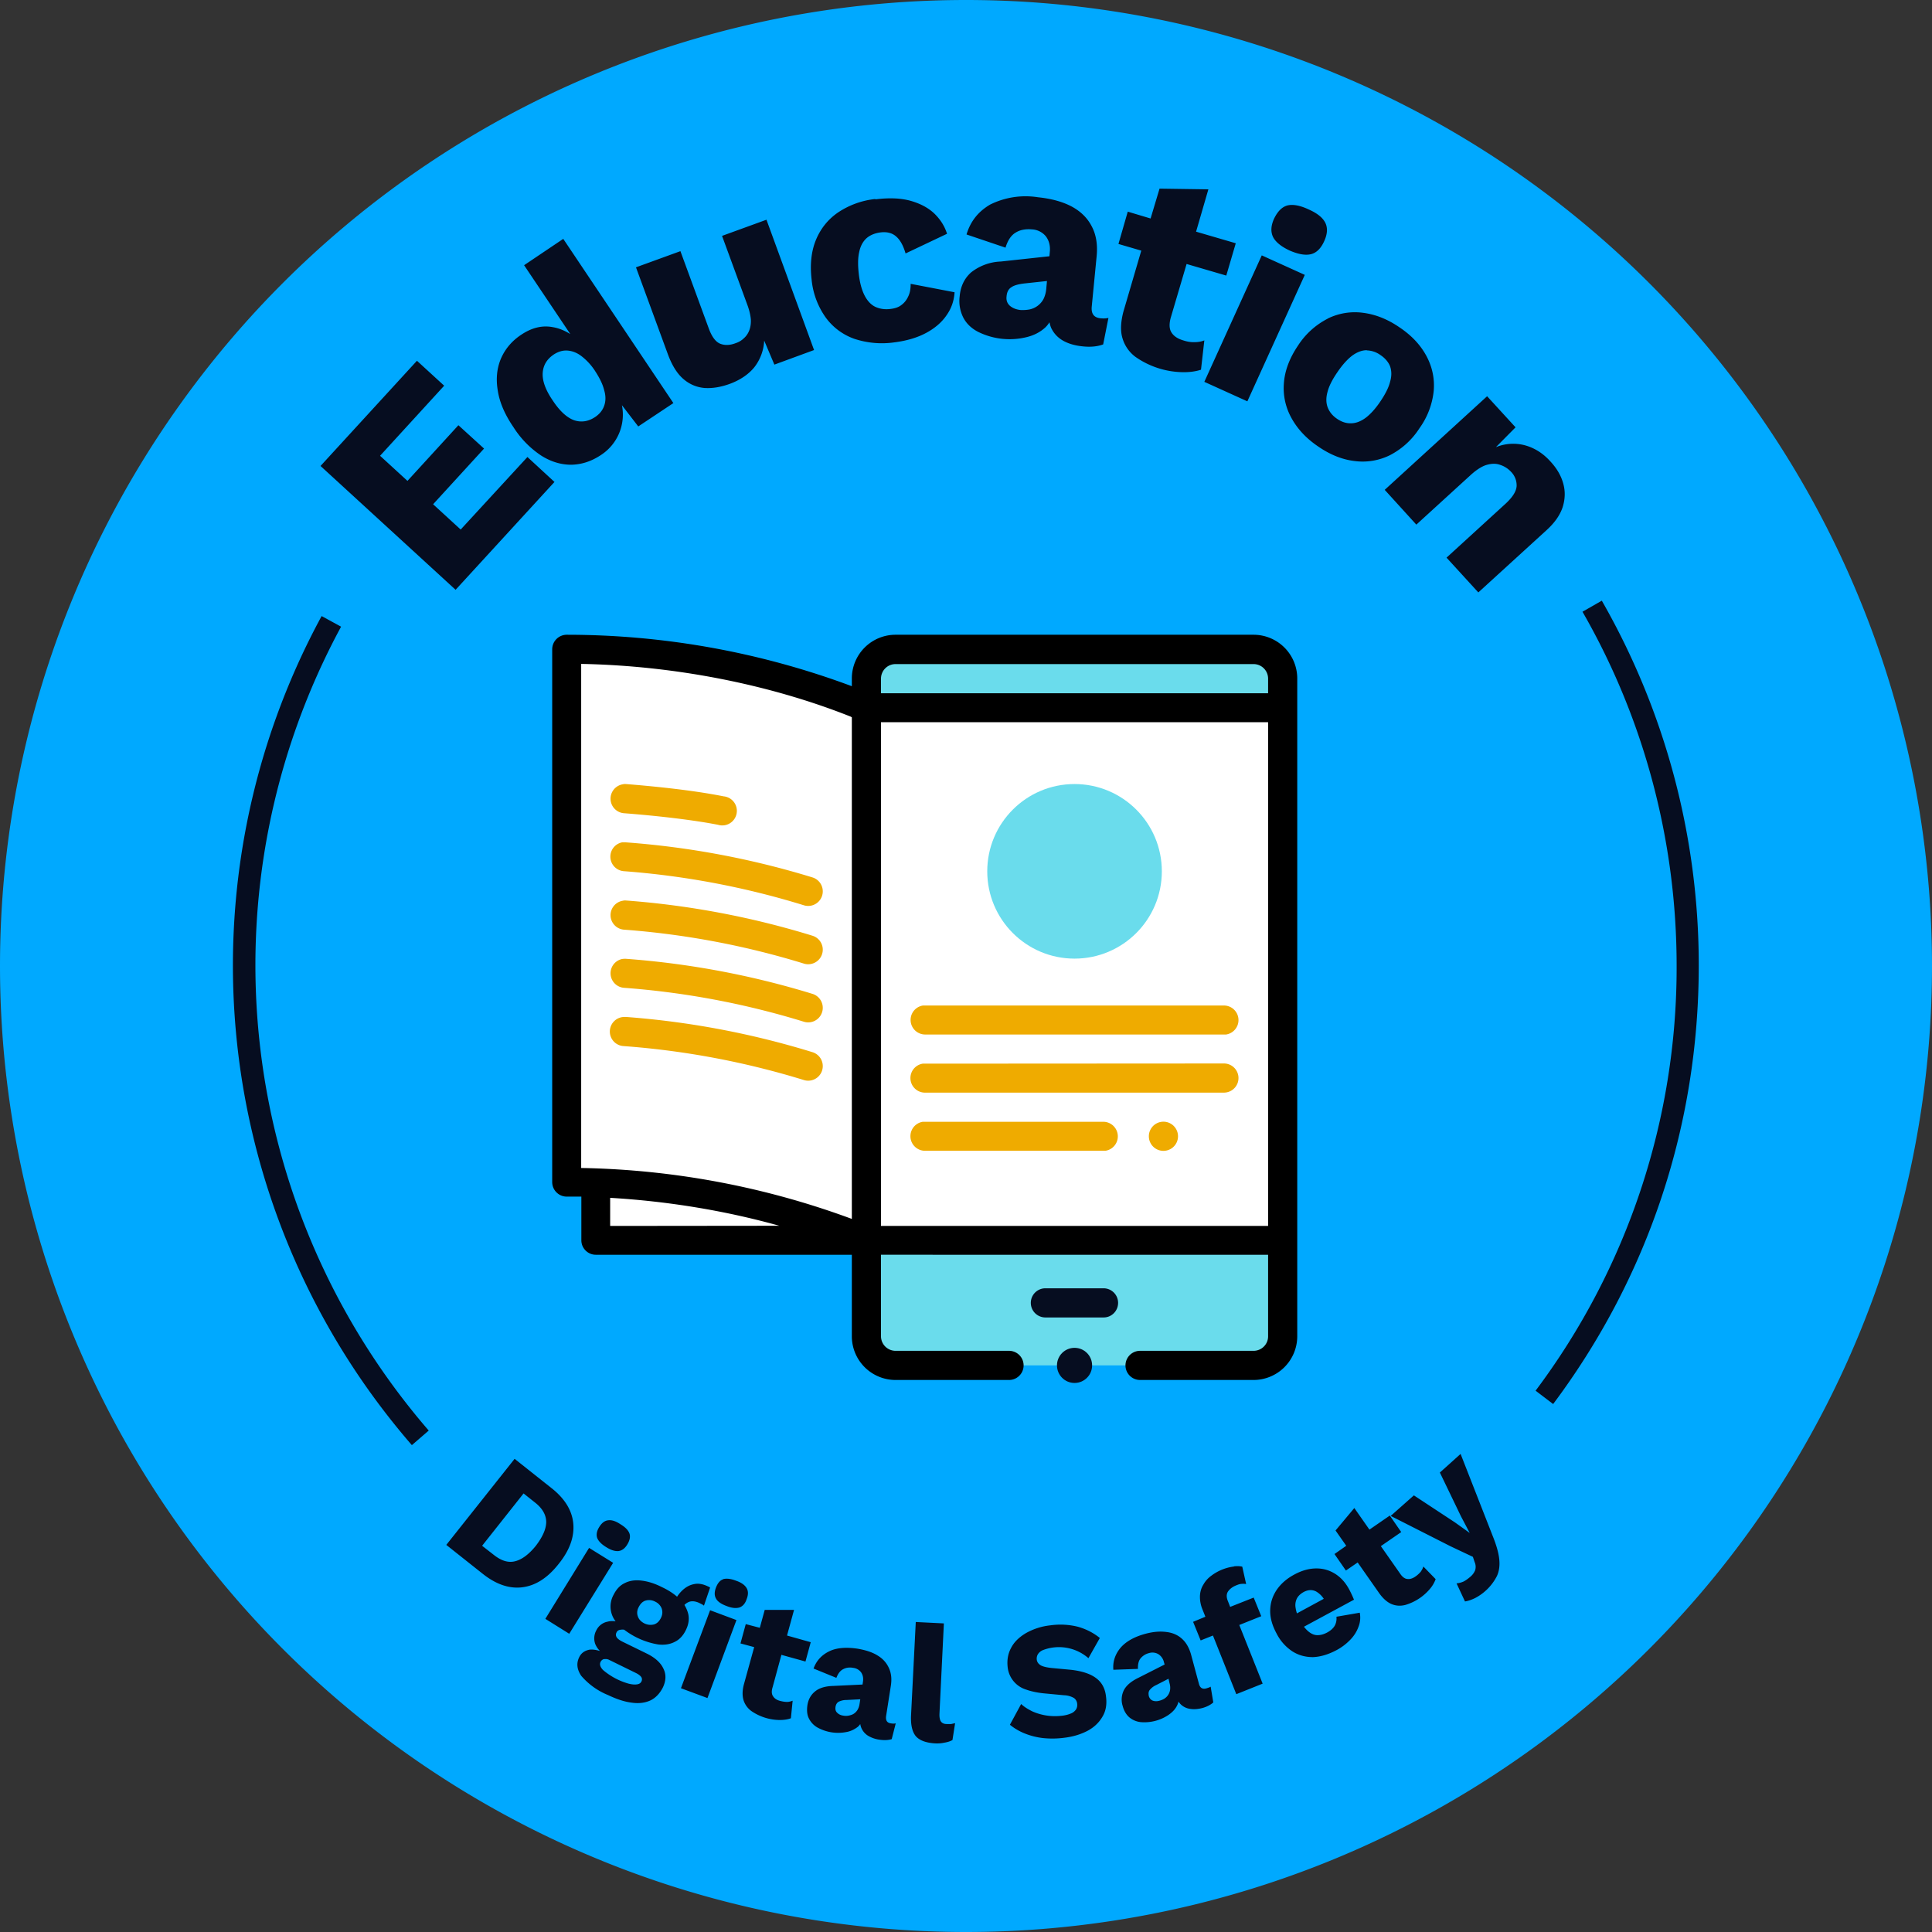
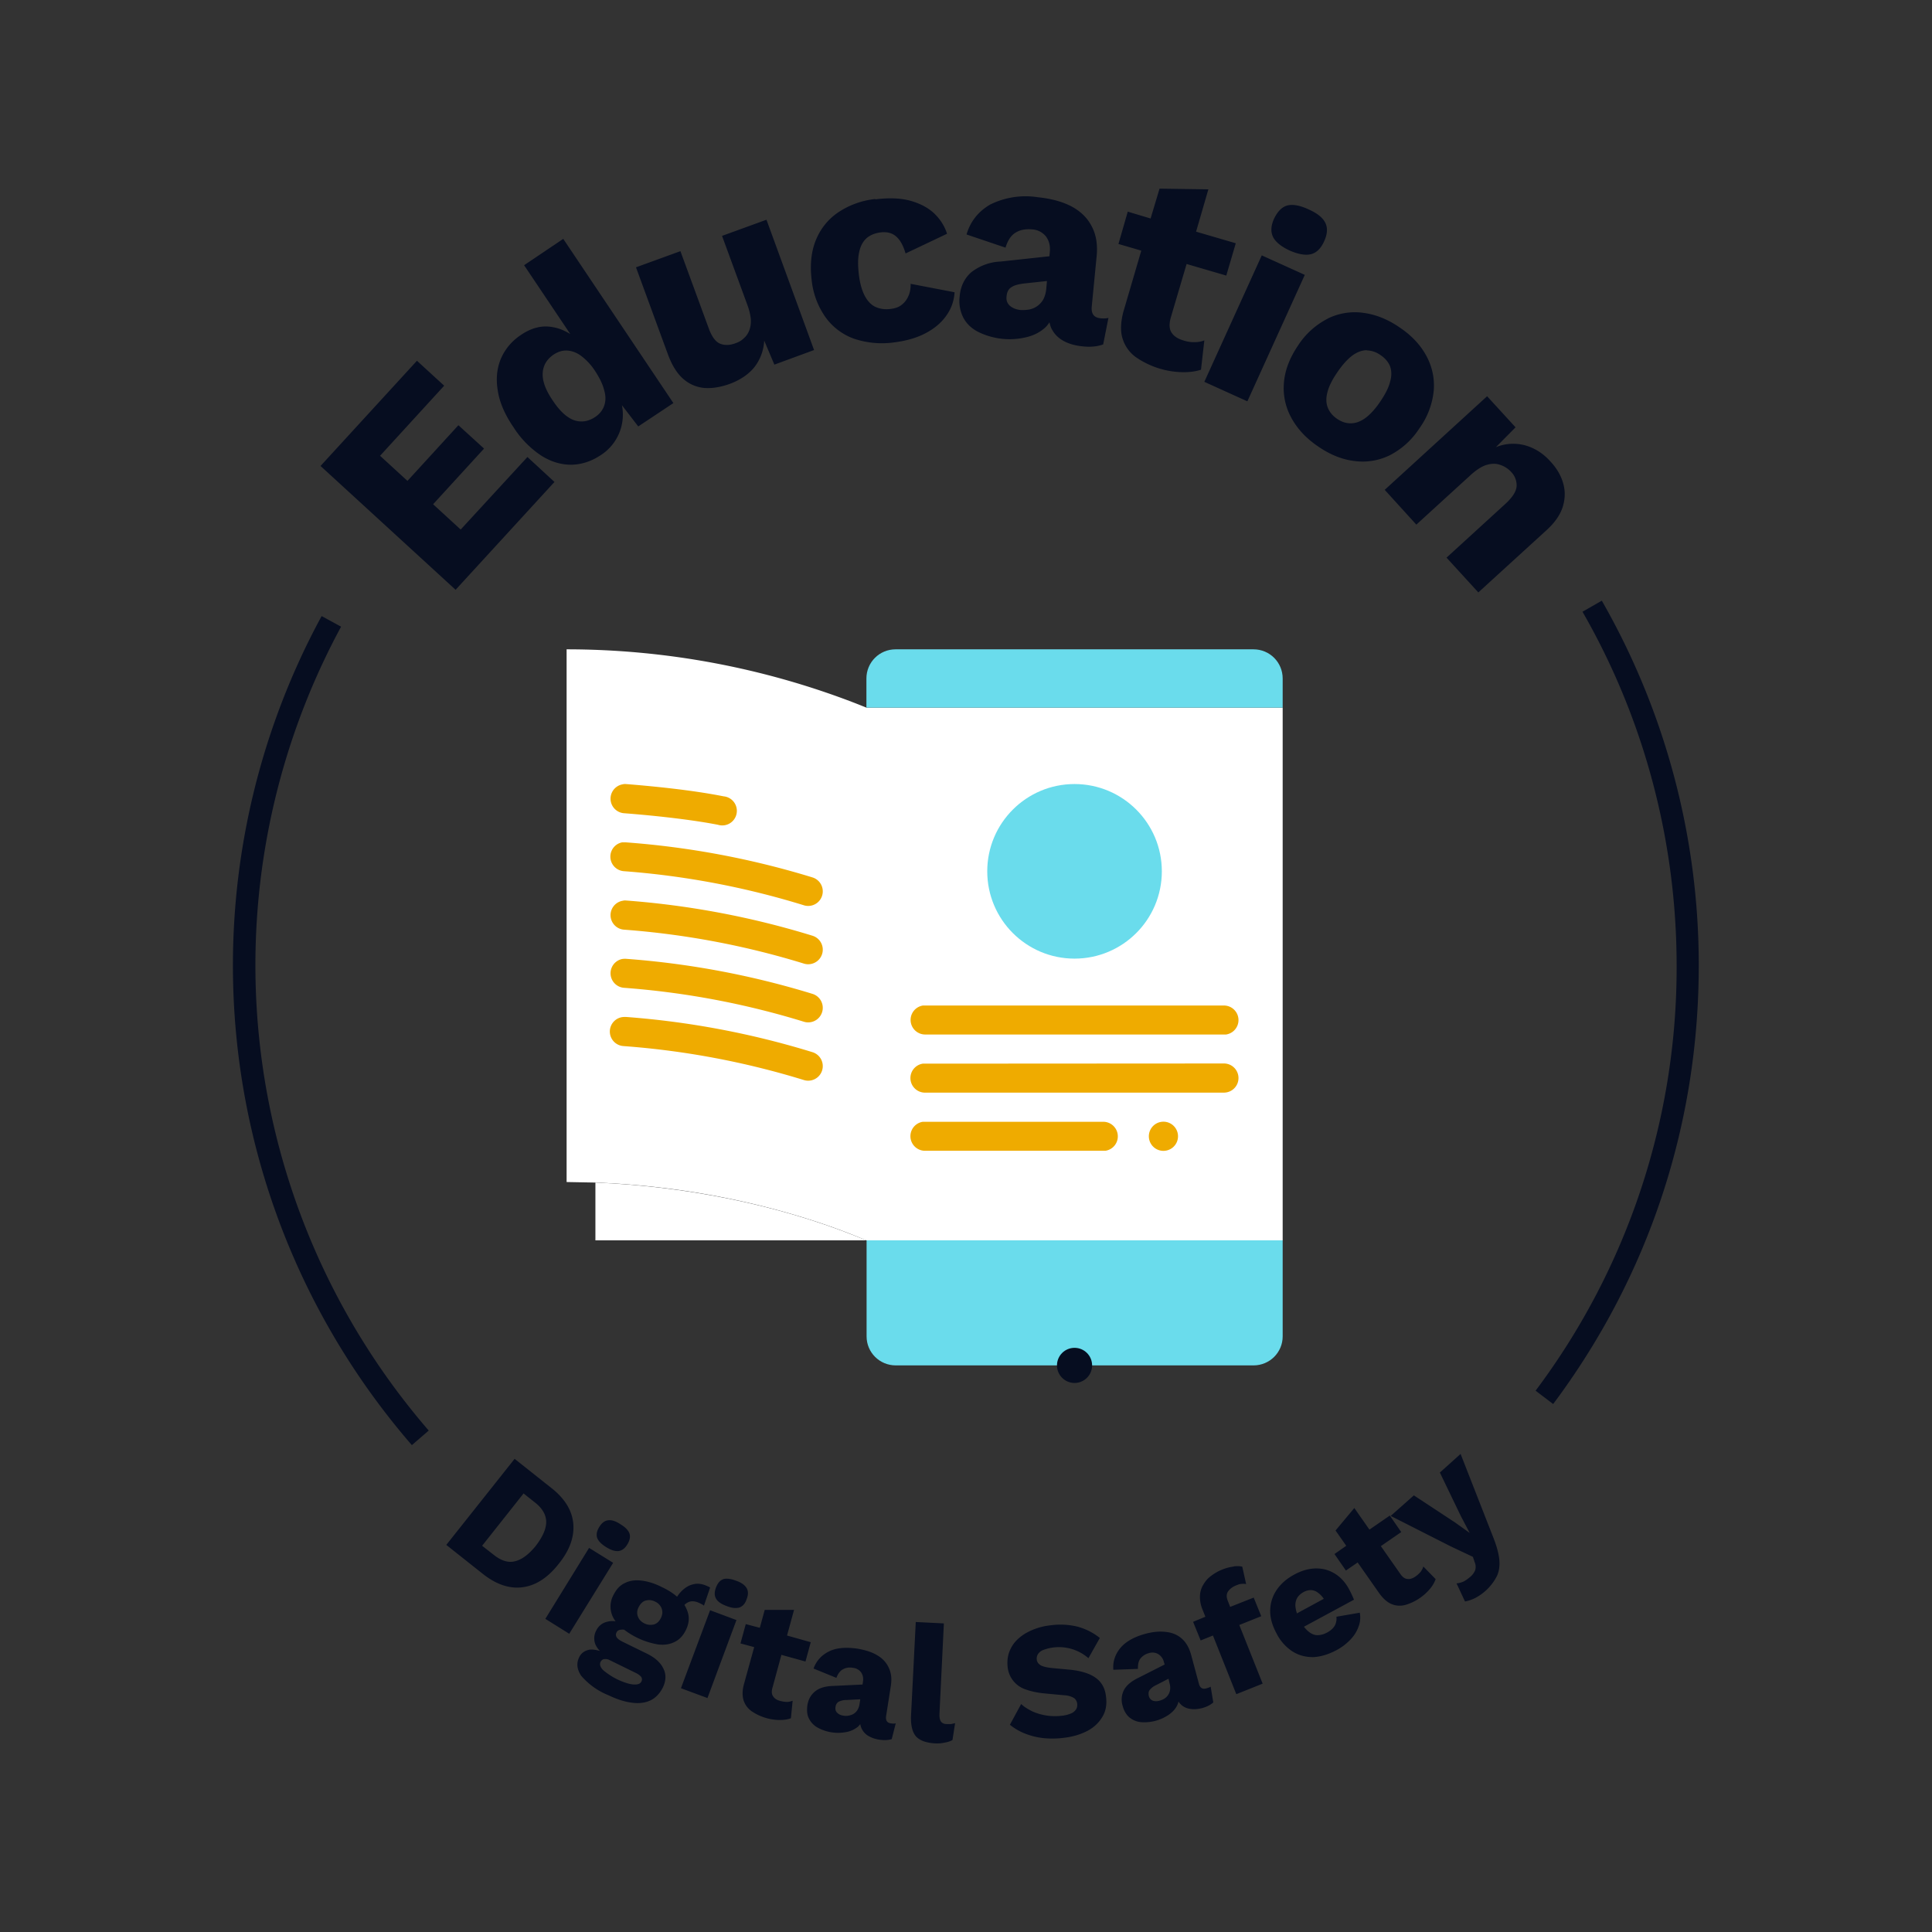
<svg xmlns="http://www.w3.org/2000/svg" viewBox="0 0 110 110">
  <rect x="0" y="0" width="110" height="110" fill="#333333" stroke="none" />
  <defs />
  <g fill="none" fill-rule="evenodd">
-     <path d="M110 55A55 55 0 110 55a55 55 0 01110 0" fill="#00a9ff" />
    <path d="M52.14 92.35l1.6.08-.25 5.13c-.01.21.02.36.08.45.07.1.18.15.34.15h.24l.23-.05-.15.96c-.12.07-.27.12-.46.15-.18.04-.36.05-.54.04-.5-.03-.86-.16-1.08-.4-.21-.25-.3-.64-.28-1.17zm-4.95 1.68c.41-.21.96-.26 1.64-.16.46.08.84.2 1.14.39.3.18.51.42.64.71.14.3.17.63.11 1.02l-.27 1.72c-.03.24.05.38.27.41.12.02.2.02.28 0l-.23.9c-.2.06-.44.07-.7.03a1.7 1.7 0 01-.64-.22.97.97 0 01-.38-.43.88.88 0 01-.07-.24.94.94 0 01-.14.16c-.2.15-.42.26-.68.3a2.43 2.43 0 01-1.63-.27 1.21 1.21 0 01-.48-.52c-.1-.2-.12-.45-.08-.74.05-.33.2-.6.44-.79.23-.19.58-.3 1.03-.31l1.67-.08.02-.14c.04-.22 0-.4-.1-.55a.65.65 0 00-.46-.26c-.2-.04-.4-.01-.55.07-.17.08-.3.24-.4.5l-1.3-.53c.16-.44.45-.76.87-.97zm12.61-1.49a4.1 4.1 0 011.57.08c.46.13.88.34 1.25.64l-.65 1.15a2.55 2.55 0 00-2.59-.46.62.62 0 00-.29.24.5.5 0 00-.06.31c.02.14.1.24.23.32.13.07.34.12.63.15l1.07.1c.64.07 1.12.23 1.44.47.33.24.52.59.57 1.04.06.44 0 .83-.2 1.16-.19.33-.47.6-.84.8-.38.2-.82.34-1.33.4a5.1 5.1 0 01-1.2.02 4 4 0 01-1.07-.27 3.2 3.2 0 01-.83-.49l.64-1.18c.18.17.4.3.64.42a3.18 3.18 0 001.65.25c.22-.02.4-.07.54-.13a.63.63 0 00.3-.24.5.5 0 00.06-.32.45.45 0 00-.18-.32 1.2 1.2 0 00-.57-.16l-1.17-.11c-.37-.04-.7-.11-.98-.21a1.5 1.5 0 01-1.06-1.3c-.04-.39.02-.75.2-1.08.17-.33.45-.6.83-.83a3.6 3.6 0 011.4-.45zm5.42.48c.45-.12.84-.15 1.2-.1.34.04.64.17.87.38.24.21.41.51.52.89l.45 1.67c.06.24.2.33.42.27.1-.03.2-.06.25-.1l.15.9c-.16.14-.37.25-.63.32-.24.06-.46.08-.66.05a.96.96 0 01-.53-.23.87.87 0 01-.16-.19.94.94 0 01-.07.2c-.1.22-.27.4-.5.56a2.46 2.46 0 01-1.59.41 1.21 1.21 0 01-.65-.28c-.17-.15-.3-.37-.37-.64a1.2 1.2 0 01.07-.9c.14-.27.41-.5.82-.7l1.5-.76-.04-.13a.73.73 0 00-.32-.46.66.66 0 00-.53-.06.9.9 0 00-.48.3c-.11.13-.16.34-.15.6l-1.4.05c-.04-.46.1-.87.39-1.23.3-.36.77-.64 1.44-.82zm-21.68-1.36h1.67l-.4 1.46 1.35.38-.3 1.1-1.37-.38-.5 1.84c-.07.22-.06.39.02.51.08.13.21.22.4.27.15.04.28.06.4.06.11 0 .22-.03.32-.07l-.1 1c-.18.07-.4.1-.65.1a2.9 2.9 0 01-1.6-.51 1.22 1.22 0 01-.45-.63c-.07-.25-.07-.55.03-.91l.58-2.1-.78-.21.3-1.1.8.21zm5.44 5.09l-.78.04a1 1 0 00-.45.1c-.1.06-.16.16-.18.3-.02.14.01.25.1.33.09.09.2.14.34.16.1.02.21.02.31 0s.2-.05.28-.1a.71.71 0 00.22-.22c.06-.1.1-.21.12-.35zm-12.65-6.77l.17.01c.37.04.77.16 1.2.38.34.16.62.34.85.54a2 2 0 01.32-.38c.2-.18.4-.29.66-.34.24-.05.5 0 .77.13l.07.03.06.04-.35 1.03a.52.52 0 00-.1-.07 1.18 1.18 0 00-.1-.05c-.24-.13-.46-.16-.64-.1-.1.04-.2.1-.27.18.1.17.18.35.22.53.06.3.01.6-.14.9-.15.31-.36.54-.63.67-.27.14-.58.19-.94.15a4.37 4.37 0 01-1.94-.84.57.57 0 00-.2 0c-.11.01-.2.06-.24.16-.05.1-.04.18.01.27.06.09.17.17.33.25l1.35.66c.5.24.82.53.98.87.17.34.15.7-.03 1.08-.18.35-.42.6-.72.74-.31.14-.67.18-1.07.12-.4-.05-.85-.2-1.33-.43a3.99 3.99 0 01-1.53-1.1c-.24-.36-.28-.7-.12-1.04.11-.24.3-.38.57-.44.17-.03.38 0 .62.07a1.19 1.19 0 01-.27-.4.94.94 0 01.06-.77.9.9 0 01.65-.5c.14-.04.3-.04.45-.02a1.37 1.37 0 01-.12-1.5c.16-.32.36-.54.63-.67.27-.14.58-.19.94-.15zm30.2 5.6l-.7.36a1 1 0 00-.37.28c-.07.09-.08.2-.05.35.04.13.12.22.23.26.12.04.24.04.38 0a1 1 0 00.28-.12.71.71 0 00.32-.5.9.9 0 00-.03-.37zm-26.1-3.9l1.5.56-1.65 4.44-1.51-.56zm29.83-2.5c.2-.02.36-.01.47.02l.22.99a.89.89 0 00-.26-.01c-.09 0-.2.04-.32.09-.2.08-.35.2-.45.34-.1.15-.1.34 0 .57l.12.31 1.34-.53.43 1.06-1.25.5 1.33 3.34-1.5.6-1.33-3.34-.7.28-.43-1.06.7-.29-.16-.4a1.87 1.87 0 01-.15-.78c.01-.23.07-.45.19-.64.11-.2.26-.37.45-.51a2.7 2.7 0 011.3-.53zm-35.8 5.28h-.07a.3.3 0 00-.2.17c-.06.13-.02.28.14.45a3.85 3.85 0 001.46.78c.2.05.36.06.48.04.13-.02.2-.07.25-.16.04-.08.04-.17 0-.24s-.14-.16-.3-.24l-1.53-.75a.43.43 0 00-.3-.04zm40.5-5.16c.4 0 .75.11 1.08.32.32.21.58.5.79.9a6.39 6.39 0 01.26.56l-2.85 1.54c.09.11.17.2.27.28.16.13.33.2.5.2.18 0 .36-.05.55-.15.2-.11.35-.24.44-.4a.85.85 0 00.09-.5l1.33-.23c.05.28.03.55-.08.82-.1.27-.26.52-.48.74a3.1 3.1 0 01-.76.57c-.47.25-.91.38-1.34.4-.43 0-.82-.1-1.18-.33a2.64 2.64 0 01-.9-1.02c-.25-.46-.37-.9-.36-1.32.01-.42.13-.8.37-1.16.24-.35.57-.64 1-.87.44-.24.86-.35 1.26-.35zm-41.42-1.17l1.37.85-2.5 4.04-1.36-.85zm3.76 3.06a.72.72 0 00-.54-.06c-.17.05-.3.18-.4.38-.1.19-.1.37-.04.53.06.17.19.3.37.39.19.09.36.1.54.06.17-.05.3-.17.4-.37.1-.2.1-.38.04-.55a.72.72 0 00-.37-.38zm37.63-.58c-.22-.11-.45-.1-.7.03-.18.1-.31.22-.39.37a.86.86 0 00-.07.55c.01.09.04.19.07.3l1.53-.83a1.3 1.3 0 00-.44-.42zm-33.76-.7c.19-.05.43-.03.74.09.3.1.5.25.6.42.1.17.1.38 0 .63-.08.25-.22.4-.4.47-.2.06-.44.04-.74-.08-.3-.11-.51-.25-.6-.42-.1-.17-.1-.37-.01-.62.1-.26.23-.42.41-.48zm35.94-4.05l.86 1.23 1.16-.8.65.94-1.16.8 1.1 1.57c.12.18.26.29.41.3.15.02.3-.03.46-.14.13-.09.22-.18.3-.27.06-.09.12-.19.15-.3l.7.72a1.8 1.8 0 01-.33.56 2.9 2.9 0 01-1.4.91c-.28.07-.54.05-.78-.05s-.47-.3-.69-.6l-1.24-1.77-.67.46-.65-.94.67-.47-.61-.87zm6.05-3.08l1.84 4.7c.2.5.32.92.36 1.28.04.36 0 .69-.13.97A2.9 2.9 0 0184 90.98c-.2.1-.4.17-.59.2l-.48-1.03c.14-.01.27-.05.39-.1.12-.06.25-.15.4-.28a.95.95 0 00.27-.37.66.66 0 00-.03-.46l-.1-.3-1.27-.6-3.41-1.73 1.32-1.17 2.34 1.54.84.6-.5-.95-1.2-2.49zm-53.86.28l2.08 1.65c.77.6 1.19 1.28 1.26 2.03.07.75-.2 1.52-.83 2.3-.62.79-1.3 1.23-2.05 1.33-.74.1-1.5-.15-2.27-.76l-2.08-1.65zm.51 1.97l-2.36 2.98.68.53c.42.33.82.45 1.2.35.4-.1.79-.4 1.18-.88.38-.5.58-.94.59-1.34 0-.4-.2-.77-.61-1.1zm4.81 1.53c.2-.03.43.04.7.22.28.17.45.34.52.53.06.18.02.39-.12.62-.14.23-.3.35-.5.38-.2.02-.43-.05-.7-.22-.28-.17-.45-.35-.52-.53-.06-.19-.02-.4.12-.62.14-.23.31-.36.5-.38zm-16.3-51.48l1.1.6a40.51 40.51 0 004.99 45.77l-.96.83a41.7 41.7 0 01-5.14-47.2zm72.88-.88a41.72 41.72 0 015.52 20.77c0 9.08-2.86 17.71-8.29 24.97l-1-.76a40.12 40.12 0 008.03-24.2c0-7.09-1.85-14.05-5.36-20.15zm-6.53-11.64l1.62 1.77-1.12 1.13a2.6 2.6 0 011.97 0c.42.17.8.44 1.14.82.37.4.61.82.73 1.27.12.44.1.88-.04 1.33-.15.45-.45.88-.91 1.3l-3.89 3.55-1.81-1.98 3.36-3.07c.4-.37.61-.7.63-1a1.1 1.1 0 00-.31-.81 1.46 1.46 0 00-.62-.4c-.24-.09-.5-.08-.78 0-.27.08-.58.28-.9.57l-3.1 2.83-1.8-1.98zm-60.93-2.02l1.55 1.42-3.65 3.99 1.56 1.43 2.9-3.17 1.46 1.33-2.9 3.17 1.57 1.44 3.8-4.13 1.54 1.42-5.63 6.14-7.69-7.05zm8.33-6.94l6.27 9.35-2 1.33-.93-1.21a2.74 2.74 0 01-1.2 2.84c-.54.36-1.1.54-1.69.55-.58 0-1.16-.17-1.72-.53a5.42 5.42 0 01-1.56-1.6c-.5-.73-.8-1.43-.9-2.1-.11-.66-.05-1.26.18-1.81.24-.55.62-1.01 1.17-1.37.6-.4 1.2-.54 1.8-.42.35.06.67.2.98.39l-2.63-3.92zm43.52 4.54a3.5 3.5 0 012.02-.33c.7.09 1.39.36 2.06.82.69.46 1.2 1 1.54 1.63.33.61.48 1.28.42 1.99a4.4 4.4 0 01-.81 2.13 4.4 4.4 0 01-1.69 1.54 3.5 3.5 0 01-2 .33c-.7-.08-1.4-.36-2.08-.83-.68-.46-1.18-1-1.52-1.62a3.49 3.49 0 01-.43-1.99c.05-.7.32-1.42.8-2.13a4.4 4.4 0 011.7-1.54zm2.23 1.8c-.27 0-.54.1-.82.3-.28.21-.57.53-.86.96-.29.42-.48.8-.56 1.13-.09.33-.08.63.02.88s.27.46.52.63c.26.18.53.27.8.26.27 0 .54-.1.82-.3.27-.2.56-.51.85-.94.29-.43.48-.8.56-1.14.1-.34.08-.63-.01-.88-.1-.24-.29-.46-.55-.63a1.4 1.4 0 00-.77-.26zm-45.51.02c-.27-.02-.53.06-.79.23-.38.26-.59.6-.62 1.04-.03.43.15.96.57 1.57.4.61.82.99 1.23 1.13.4.13.8.07 1.19-.19.25-.17.42-.38.51-.64.09-.25.1-.55 0-.88-.08-.34-.26-.7-.52-1.1a3.4 3.4 0 00-.77-.84c-.26-.2-.53-.3-.8-.32zm39.53-5.42l2.45 1.11-3.27 7.2-2.45-1.11zm-28.2-2.03l2.71 7.42-2.26.83-.58-1.37a2.67 2.67 0 01-.57 1.53c-.33.4-.8.72-1.4.94-.5.18-.98.26-1.43.23-.44-.04-.84-.2-1.2-.51s-.65-.78-.88-1.4l-1.82-4.96 2.53-.92 1.6 4.36c.17.48.38.78.64.9.26.11.56.11.9-.02.18-.06.34-.15.47-.28.14-.12.24-.27.31-.45s.1-.38.09-.62c-.02-.23-.08-.5-.18-.78l-1.46-3.98zm22.38-1.77l2.78.04-.7 2.41 2.26.66-.54 1.84-2.26-.66-.9 3.05c-.1.36-.09.65.04.85.13.21.36.36.67.45.24.08.46.11.65.1.2 0 .38-.03.55-.1l-.19 1.67c-.3.1-.67.15-1.08.14a4.83 4.83 0 01-2.65-.87 2.03 2.03 0 01-.74-1.06c-.13-.42-.1-.93.05-1.51l1.02-3.48-1.3-.38.53-1.84 1.3.39zm-9.65.91a4.53 4.53 0 012.72-.42c.77.08 1.4.25 1.93.53.52.28.9.66 1.14 1.13.25.47.34 1.03.28 1.68l-.28 2.88c-.04.41.12.63.49.67.19.02.34.01.46-.02l-.3 1.51c-.33.12-.72.16-1.17.11-.41-.04-.77-.14-1.07-.3-.3-.16-.53-.39-.68-.67-.07-.12-.1-.25-.14-.4-.06.1-.14.2-.22.28-.3.28-.67.47-1.1.57a4.05 4.05 0 01-2.73-.3c-.39-.2-.67-.47-.85-.81a2.1 2.1 0 01-.21-1.22c.05-.57.27-1.02.65-1.36a2.9 2.9 0 011.69-.62l2.77-.3.02-.23c.04-.36-.04-.66-.22-.9a1.09 1.09 0 00-.8-.4c-.34-.03-.65.02-.9.17-.27.15-.47.44-.6.87l-2.22-.75c.22-.74.66-1.3 1.34-1.7zm-6.53-.3c.8-.1 1.47-.07 2.03.09.55.16 1 .4 1.35.74.34.34.57.71.7 1.13l-2.36 1.12c-.13-.44-.3-.76-.53-.96-.22-.2-.51-.28-.88-.24-.33.04-.6.15-.81.33-.2.18-.35.44-.42.79-.08.34-.08.77-.02 1.28s.18.92.34 1.22c.16.3.37.52.62.63.25.11.53.15.84.11.26-.03.47-.1.63-.23.16-.12.29-.28.38-.48.1-.2.14-.44.14-.72l2.5.48c-.03.47-.17.9-.45 1.3-.27.4-.66.74-1.16 1.01-.5.27-1.1.45-1.8.54a5 5 0 01-2.3-.2A3.42 3.42 0 0147 18.06a4.46 4.46 0 01-.79-2.14c-.1-.86-.02-1.62.25-2.27.27-.65.7-1.18 1.28-1.57a4.7 4.7 0 012.1-.75zM59.61 16l-1.3.14c-.32.04-.56.1-.72.21-.17.1-.26.28-.28.52-.03.23.04.41.2.55.16.13.35.2.58.23.18.01.35 0 .52-.03a1.17 1.17 0 00.8-.59c.08-.16.14-.36.16-.59zm13.68-4.3c.31-.08.72-.01 1.21.22.5.22.81.47.96.77.14.29.12.64-.07 1.05-.18.4-.43.65-.74.73-.32.08-.72.01-1.21-.2-.5-.23-.82-.5-.96-.78-.14-.3-.12-.64.06-1.04.2-.41.44-.66.75-.75z" fill="#060d20" />
    <g fill-rule="nonzero">
      <path d="M49.33 40.29l-.6-.24a45.64 45.64 0 00-16.47-3.08V67.3l1.65.03c8.99.34 15.07 3.18 15.42 3.29h23.7V40.29z" fill="#fff" />
      <path d="M73.03 70.62v5.47c0 .91-.74 1.65-1.66 1.65H51c-.92 0-1.66-.74-1.66-1.65v-5.47zm-1.66-33.65c.92 0 1.66.74 1.66 1.66v1.66h-23.7v-1.66c0-.92.74-1.66 1.66-1.66z" fill="#6adcec" />
      <path d="M49.33 70.62H33.9v-3.29c5 .2 10.25 1.22 14.83 3.05z" fill="#fff" />
      <circle cx="61.18" cy="49.61" fill="#6adcec" r="4.97" />
      <path d="M66.15 63.87a.83.83 0 110 1.65.83.83 0 010-1.65zm-3.31 0a.83.83 0 01.1 1.65H52.64a.83.83 0 01-.1-1.65h.1zm6.87-3.32a.83.83 0 01.1 1.65l-.1.01H52.64a.83.83 0 01-.1-1.65h.1zM35.53 57.9h.1a48.2 48.2 0 0110.64 2.01.83.83 0 11-.51 1.58 46.47 46.47 0 00-10.25-1.93.83.83 0 01-.08-1.65zm34.18-.65a.83.83 0 01.1 1.65H52.65a.83.83 0 01-.1-1.65h.1zm-34.18-2.66h.1a48.2 48.2 0 0110.64 2 .83.83 0 11-.51 1.58 46.47 46.47 0 00-10.25-1.93.83.83 0 01-.08-1.64zm0-3.32h.1a48.2 48.2 0 0110.64 2.01.83.83 0 11-.51 1.58 46.47 46.47 0 00-10.25-1.93.83.83 0 01-.08-1.64zm0-3.31h.1a48.2 48.2 0 0110.64 2 .83.83 0 11-.51 1.58A46.47 46.47 0 0035.5 49.6a.83.83 0 01-.08-1.64zm0-3.32h.1c1.27.1 3.67.32 5.57.7a.83.83 0 11-.32 1.62c-1.33-.26-3.29-.5-5.37-.66a.83.83 0 01-.08-1.64z" fill="#efab00" />
-       <path d="M71.37 36.14H51a2.49 2.49 0 00-2.5 2.49v.44a46.48 46.48 0 00-16.23-2.93.83.83 0 00-.83.83V67.3c0 .46.37.83.83.83h.83v2.49c0 .45.37.82.82.82H48.5v4.65a2.49 2.49 0 002.49 2.48h6.46a.83.83 0 000-1.66h-6.46a.83.83 0 01-.83-.82v-4.65H72.2v4.65c0 .45-.37.82-.83.82h-6.46a.83.83 0 000 1.66h6.46a2.49 2.49 0 002.49-2.48V38.63a2.49 2.49 0 00-2.49-2.49zM34.74 69.8V68.2c3.27.19 6.56.73 9.63 1.59zm13.76-.4a46.75 46.75 0 00-15.41-2.9V37.8c5.3.1 10.71 1.16 15.34 3l.07.04zm23.7.4H50.16V41.12H72.2zm0-30.33H50.16v-.83c0-.46.37-.83.83-.83h20.38c.46 0 .83.37.83.83z" fill="#000" />
      <g fill="#060d20">
-         <path d="M63.66 74.18a.83.83 0 00-.82-.83h-3.32a.83.83 0 000 1.66h3.32c.45 0 .82-.37.82-.83z" />
        <circle cx="61.18" cy="77.74" r="1" />
      </g>
    </g>
  </g>
</svg>